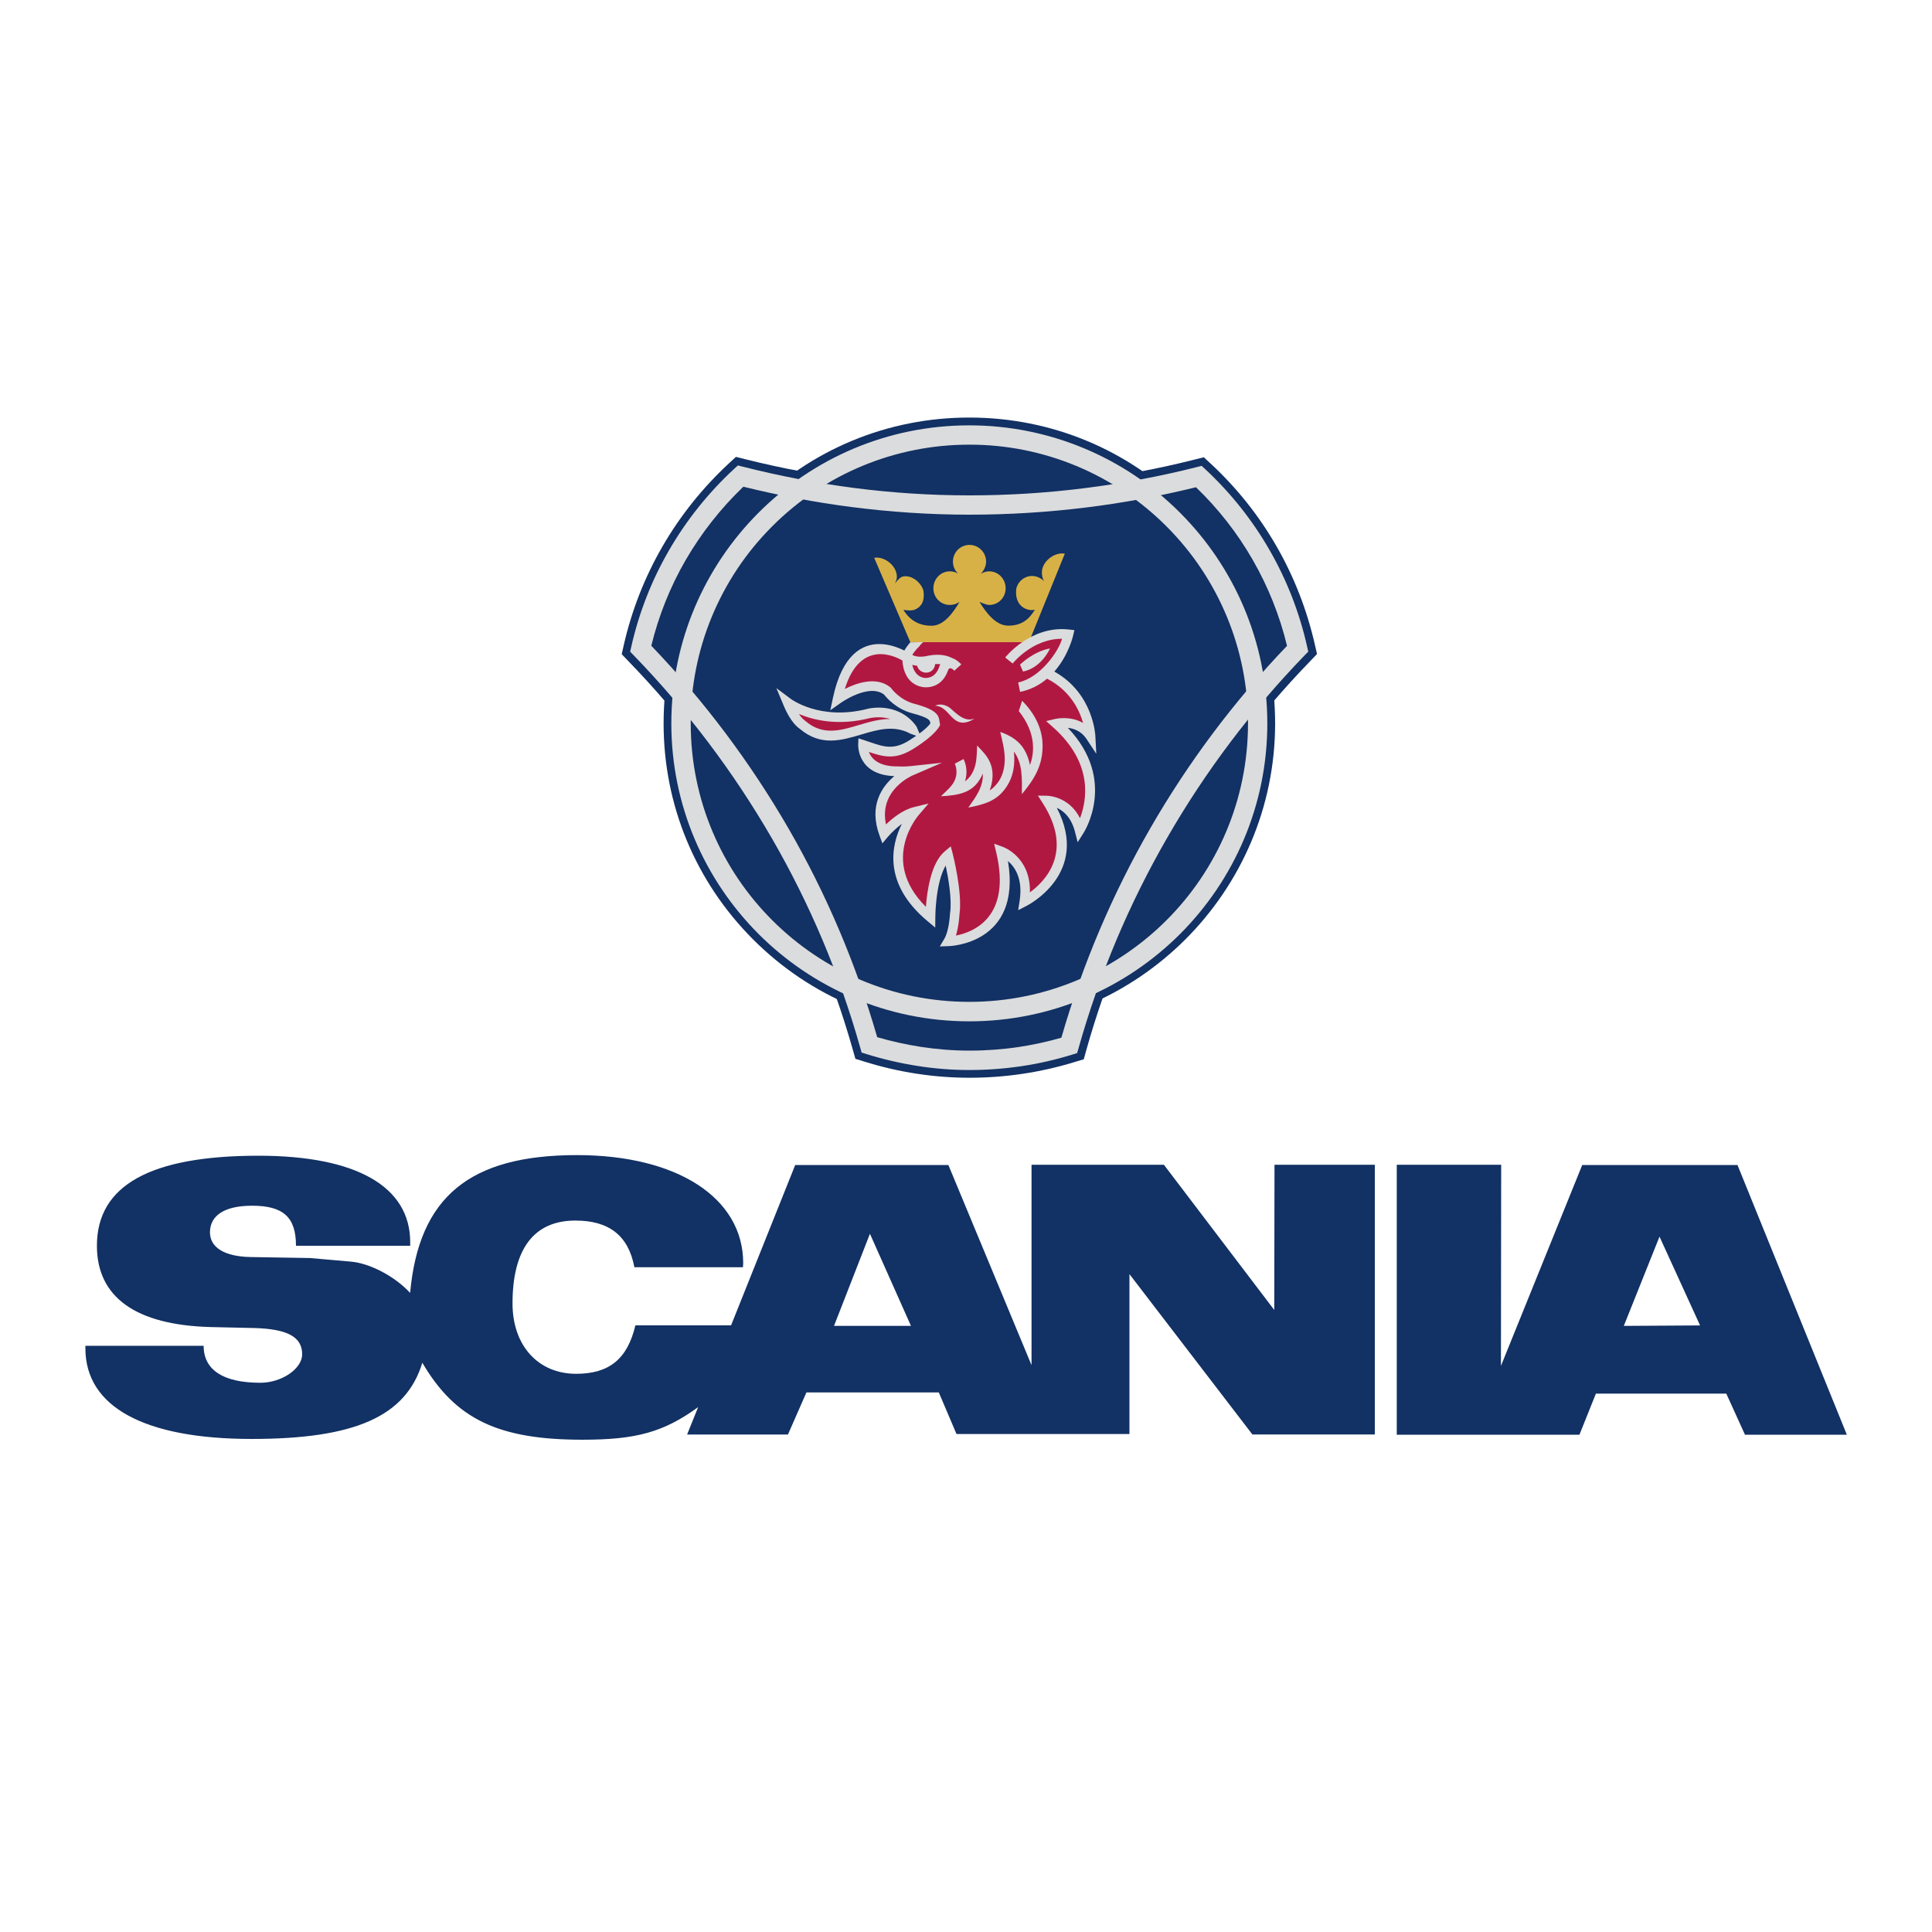
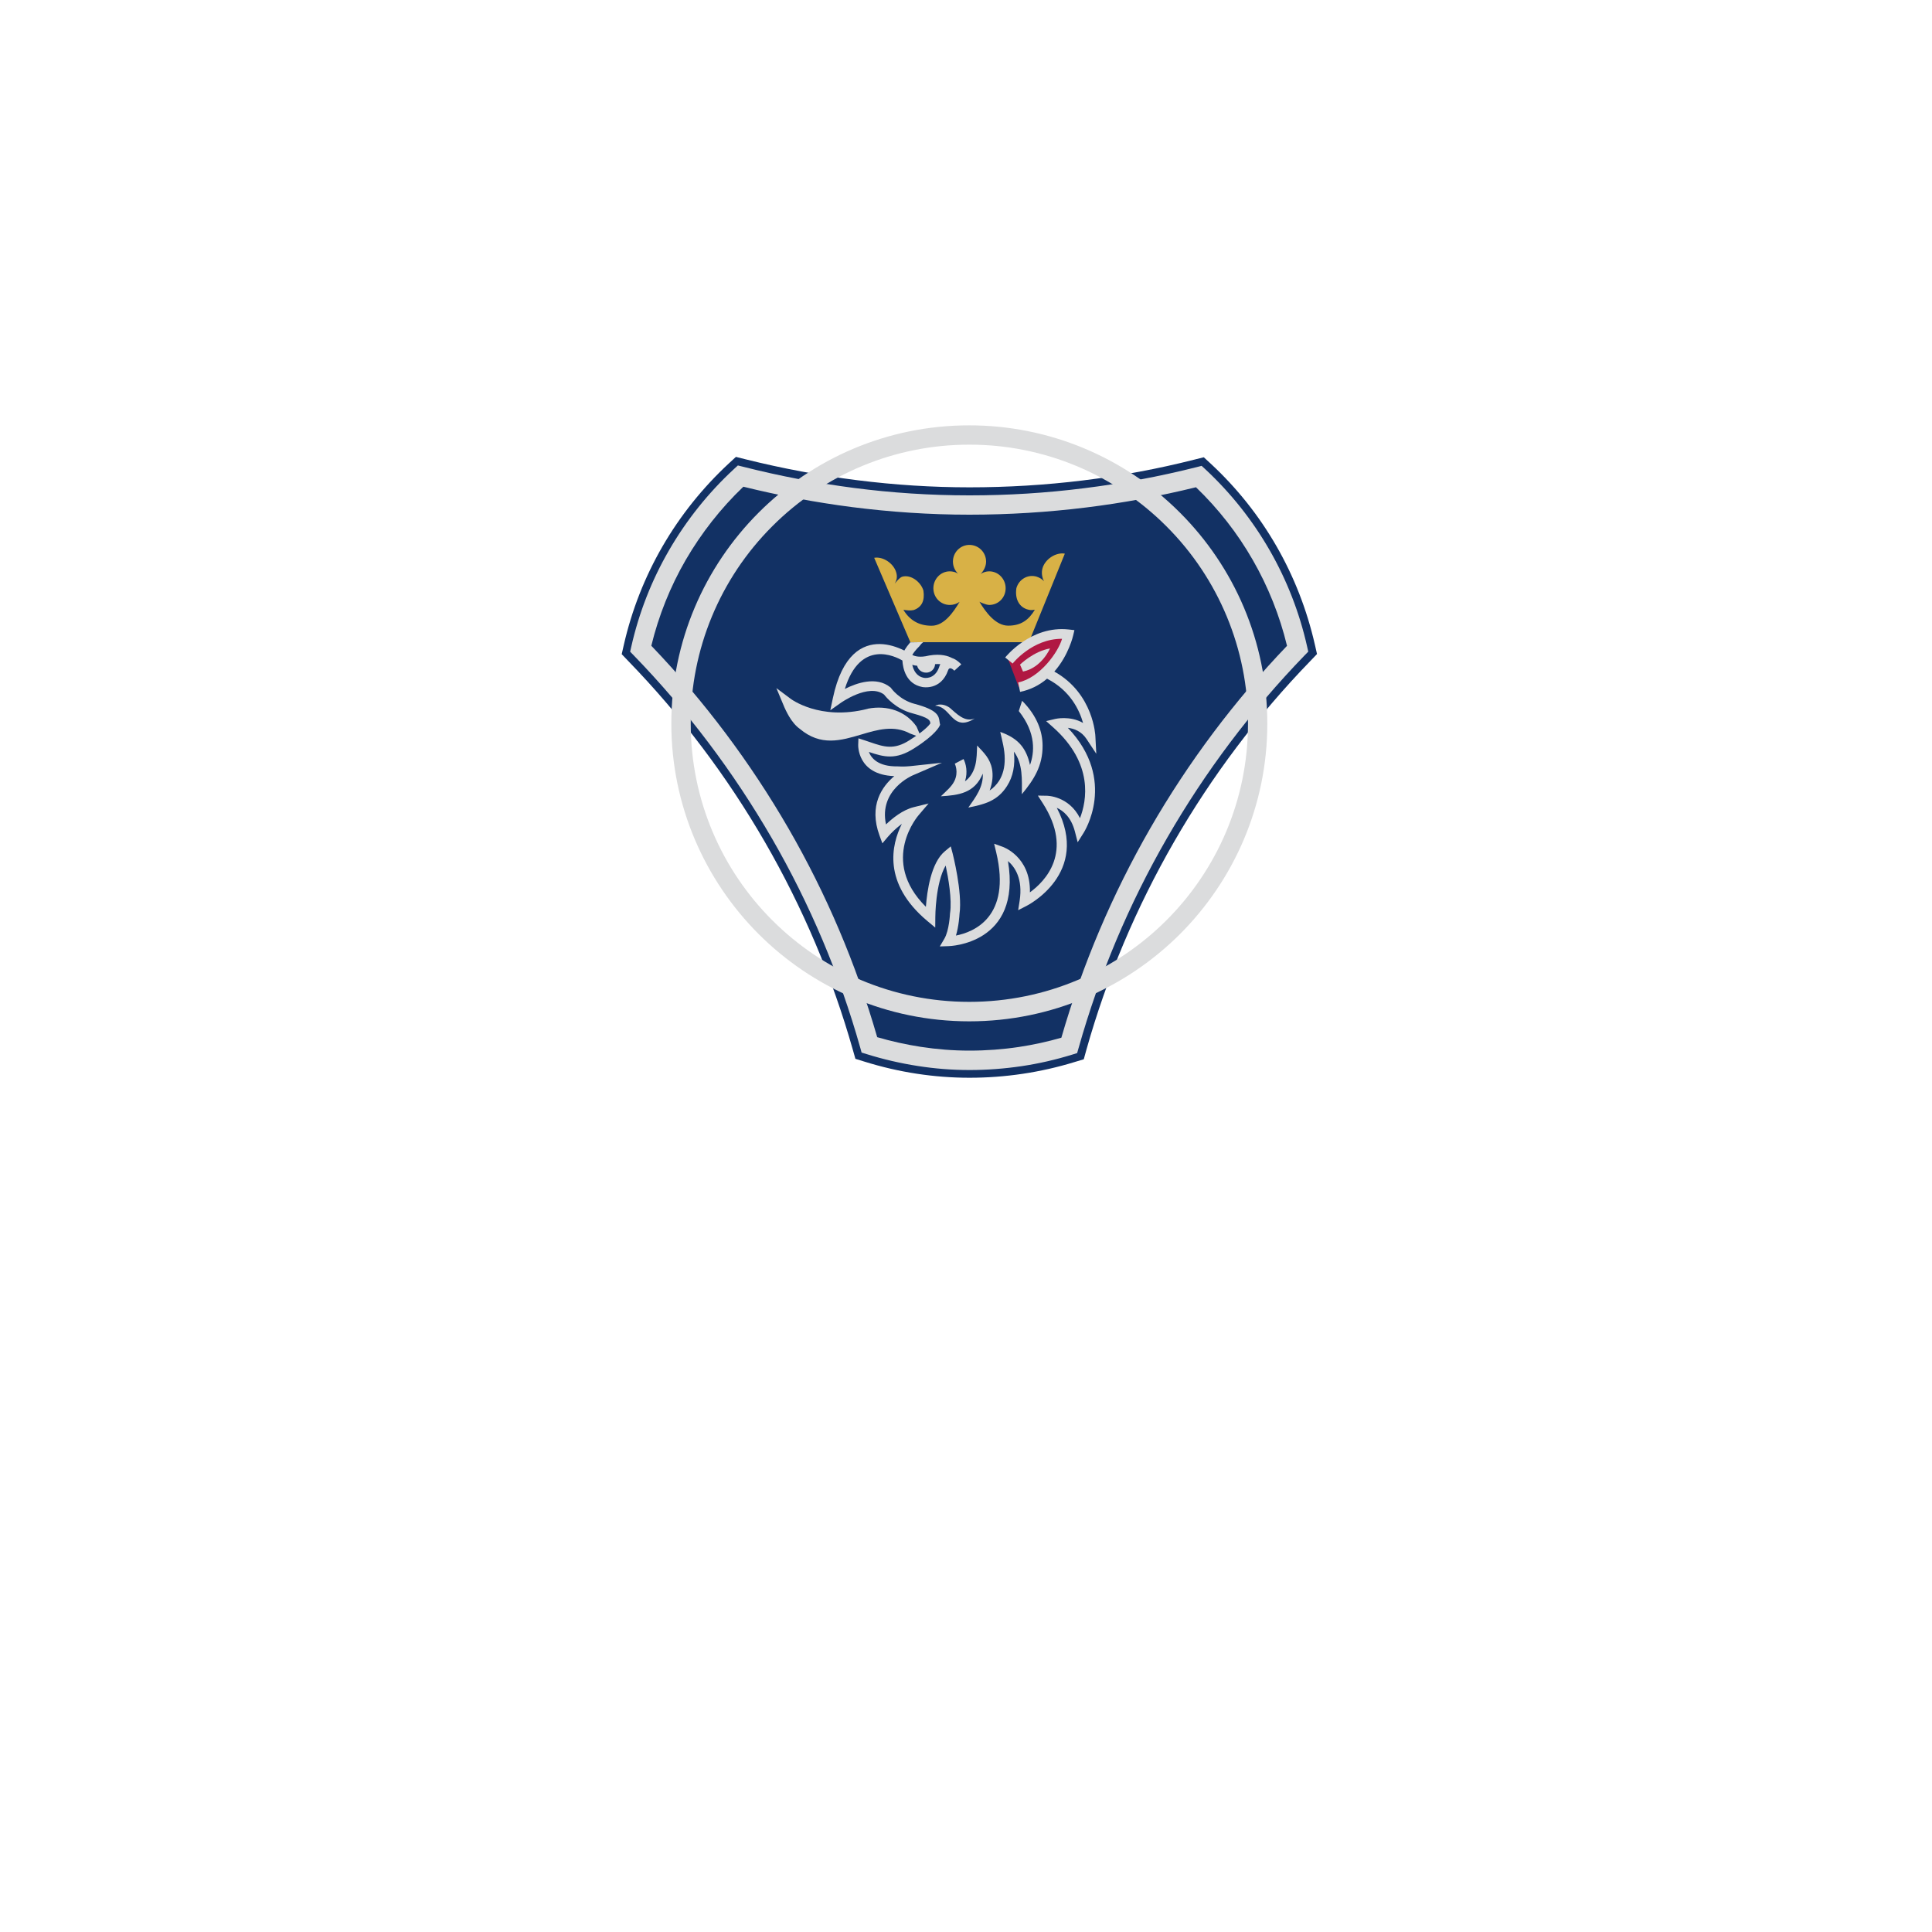
<svg xmlns="http://www.w3.org/2000/svg" id="Layer_1" x="0px" y="0px" viewBox="0 0 2500 2500" style="enable-background:new 0 0 2500 2500;" xml:space="preserve">
  <style type="text/css"> .st0{fill-rule:evenodd;clip-rule:evenodd;fill:#123164;} .st1{fill:#DBDCDD;} .st2{fill-rule:evenodd;clip-rule:evenodd;fill:#B01842;} .st3{fill-rule:evenodd;clip-rule:evenodd;fill:#DBDCDD;} .st4{fill:#B01842;} .st5{fill-rule:evenodd;clip-rule:evenodd;fill:#D8B146;} </style>
  <path class="st0" d="M1254.5,630.6c98.6,0,196.6-11.9,291.2-35.9l12-3l9,8.3c67.7,62.8,114.2,143.8,134.8,234.4l2.7,11.9l-8.6,9 c-136.8,141.1-237,315.4-289.9,503.4l-3.3,12l-12,3.6c-44,13.5-89.8,20.3-135.8,20.3c-45.8,0-91.6-7-136.1-20.9l-11.6-3.6l-3.3-11.6 c-53.1-187.6-153.4-361.6-290.5-503l-8.6-9l2.7-11.9c20.6-90.3,67.7-171.7,136.1-235.1l9-8.3l11.9,3 C1060.9,618.3,1158.5,630.6,1254.5,630.6L1254.5,630.6z" />
-   <path class="st0" d="M858.7,936.1c0-105.9,41.2-205.2,115.9-279.9c74.7-74.7,174-115.9,279.6-115.9c105.9,0,205.2,41.2,279.9,115.9 c74.7,74.7,115.9,174,115.9,279.9c0,217.8-177.6,395.5-395.8,395.5c-105.6,0-204.9-41.2-279.6-115.9 C899.9,1140.9,858.7,1041.7,858.7,936.1z" />
  <path class="st1" d="M961.9,629.8c-29.2,27.9-54.3,59.9-74.6,94.8c-20.1,34.7-35,72.1-44.5,111c68.4,71.4,128,150.8,177.5,236.4 c49.1,85,87.6,175.7,114.8,270.1c18.2,5.3,37,9.5,56.3,12.5c20.8,3.2,41.9,4.9,63,4.9c21.9,0,43.2-1.6,63.9-4.7 c18.6-2.8,37-6.8,55.1-12c27.3-94.6,65.9-185.6,115-270.9c49.3-85.6,108.7-164.9,177-236.2c-9.4-38.9-24.3-76.3-44.3-111.1 c-19.9-34.7-44.7-66.4-73.5-94.1c-46.9,11.5-94.4,20.3-142.3,26.2c-49.5,6.1-99.9,9.3-150.9,9.3c-51.6,0-102.4-3.5-152.5-9.9 C1054.8,650,1008.1,641.2,961.9,629.8L961.9,629.8z M865.7,712.1c22.6-39.1,51-74.6,84.1-105.2l5-4.6l6.5,1.6 c47.3,12,95.3,21.2,143.8,27.5c48.6,6.3,98.4,9.6,149.4,9.6c50,0,99.4-3.1,147.9-9.2c49.2-6.1,97.9-15.2,145.9-27.3l6.6-1.7l5,4.6 c65.9,61.4,111.8,141.3,131.5,229.2l1.5,6.6l-4.7,4.8c-68.8,71.1-128.6,150.5-178,236.3c-49.3,85.5-87.7,176.8-114.5,271.8l-1.9,6.6 l-6.5,2c-21.4,6.6-43.2,11.6-65.3,14.9c-22.4,3.3-44.9,5-67.5,5c-22.7,0-45-1.8-66.7-5.2c-22.5-3.5-44.7-8.6-66.4-15.4l-6.5-2 l-1.8-6.5c-26.7-94.7-65.1-185.7-114.4-270.9C949,998.8,889.1,919.3,820.1,848.1l-4.7-4.8l1.5-6.6 C826.8,792.9,843.2,750.9,865.7,712.1L865.7,712.1z" />
  <path class="st1" d="M868.7,936.1c0-106.5,43.2-202.9,112.9-272.7c69.8-69.9,166.2-113,272.5-113c102.3-0.1,200.5,40.5,272.8,113 c69.8,69.8,113,166.2,113,272.8c0,106.4-43.2,202.7-113,272.5c-69.8,69.7-166.2,112.9-272.7,112.9c-106.4,0-202.7-43.2-272.5-112.9 C911.9,1138.8,868.7,1042.4,868.7,936.1z M999.3,681c-67.7,67.6-105.7,159.4-105.5,255.1c0,99.5,40.3,189.6,105.6,254.8 c65.2,65.2,155.3,105.5,254.8,105.5c99.6,0,189.8-40.3,255.1-105.5s105.6-155.3,105.6-254.8c0.2-95.7-37.9-187.5-105.6-255.1 c-67.6-67.7-159.4-105.8-255.1-105.6C1158.5,575.3,1066.8,613.3,999.3,681L999.3,681z" />
  <path class="st1" d="M1123.2,917c12.4-2.4,24.8-1.6,35.8,2.4c10.9,3.9,20.4,11.2,27,20.8l6.1,14.3l-14.2-5.2 c-21.1-11.4-42.4-5.1-63.2,1.1c-26.6,7.9-52.6,15.6-79.8-7.3c-5.5-3.9-10.1-9.8-13.7-15.8c-3-5.1-5.6-10.4-7.8-15.9l-8.8-21 l18.2,13.6c0.1,0.1,37.8,29.1,100,13.2L1123.2,917L1123.2,917z" />
-   <path class="st2" d="M1245.8,813.2c-26.6,0-51.1,5-60.8,18.6c0,0-10.6,10-12.6,18.6c0,0-68.1-46.2-89.3,54.1 c0,0,41.2-29.5,64.7-10.3c0,0,11.9,16.9,33.9,22.6c29.9,8,26.6,13.9,27.9,20.3c0,0-4,9.3-29.9,25.6c-25.6,16.6-40.2,8.6-63.7,1 c0,0-1.7,34.9,45.1,34.2c0,0,7.6,0.7,16.9-0.3c0,0-56.1,23.6-34.9,81.3c0,0,19.3-23.2,40.5-28.6c0,0-60.8,69.1,19.6,136.5 c0,0,0-61.8,22.9-80.7c0,0,12.6,49.1,8.6,76c0,0-1,23.6-8.3,35.9c0,0,95.3-2,68.1-116.5c0,0,38.2,13,30.2,65.1 c0,0,85.7-42.8,29.2-130.8c0,0,32.2,0,42.2,38.5c0,0,45.8-70.7-29.9-138.1c0,0,28.5-7,44.1,16.6c0,0-2-53.8-52.8-80 c-11.6-6.3,6.6-24.9,2-35.2L1245.8,813.2z" />
  <path class="st2" d="M1305,854.4c0,0,30.9-39.2,77-33.9c0,0-12.9,57.8-63.8,68.4L1305,854.4z" />
  <path class="st3" d="M1319.9,860c0,0,17.6-17.3,38.8-20.9c0,0-10.6,24.9-34.9,29.9L1319.9,860z M1228.9,915.8 c-5.6-4-13-5.6-18.9-2.6c18.3,0.7,21.3,26.6,41.2,21.2c3.7-1,7-2.7,10-4.7C1248.2,935.1,1237.5,923.1,1228.9,915.8z M1332.8,989.9 c-2.3-10.7-6-18.8-11.1-25.1c-6.6-8.2-15.6-13.5-27.4-17.7c2.6,11.4,5.8,22.9,5.8,34.7c0.1,11-2.3,20.5-7.2,28.4 c-3.2,5-7.4,9.4-12.3,12.7c4.1-10.9,4.4-20.2,3.1-27.6c-2.5-13.8-10.4-21.1-19.3-30.6c-0.4,8.5-0.3,17.2-2.4,25.5 c-2.7,10.6-8,17-13.3,20.8c3.9-11.9,1.1-23.1-1.9-28.8l-11.3,6c0.2,0.5,5.2,10.7-0.5,22.4c-3.8,7.8-11.5,13.8-17.5,19.8 c22.8-1.4,43.6-3.8,54.2-29.3c1,17.1-9.4,30.7-18.7,43.9c20.4-4.1,37.6-8.2,50.1-27.9c7.8-12.2,10.7-26.9,8.9-44.5 c11.8,15.8,10.3,36.4,10.3,55.1c15.5-18.8,27-36.5,26.8-62.9c-0.1-17.5-6.5-37.9-26.5-58l-4.3,13.3 C1341.2,948.9,1338.5,974.2,1332.8,989.9L1332.8,989.9z" />
-   <path class="st4" d="M1152,930.3c-8.5-2.4-17.5-2.8-26.3-1.1c-41.3,10.5-73.2,2.6-91.9-5.3c2.4,3.6,5.2,6.8,8.3,9l0.3,0.2l0.2,0.2 c22.1,18.8,45,12,68.4,5C1124.5,934.3,1138,930.3,1152,930.3z" />
  <path class="st5" d="M1267.4,778.7c8,13.3,20.9,30.9,37.2,30.9c16.6,0,26.5-7.3,34.5-20.6c-4.7,0.7-6,0.7-10.6-0.7 c-10.3-3.7-15.3-13.9-13.3-27.2c3.3-11.6,14.9-18.3,26.2-14.9c4,1.3,7.3,3.3,9.6,6c-2.7-5-3.6-11.3-2-16.9 c3.3-11.6,17-20.9,28.9-18.9l-46.5,114.6h-153.4l-46.8-109.2c11.6-2,25.2,7.3,28.5,18.9c1.7,5.6,0.7,10-2,14.6c2.3-2.7,6-7.6,9.6-9 c11.3-3.3,24.2,6.6,27.6,17.9c2,13.3-2.3,21.6-12.6,25.2c-4.6,1-8.6,0.3-13.3-0.3c8,13.3,19.9,20.6,36.5,20.6 c16.3,0,28.2-17.6,36.2-30.9c-3.7,2.6-8.1,4-12.6,4c-11.9,0-21.3-9.6-21.3-21.6c0-11.9,9.3-21.9,21.3-21.9c3.7,0,7.6,1,10.6,3 c-4.2-4.1-6.6-9.7-6.6-15.6c0-12,9.6-21.6,21.3-21.6c11.9,0,21.6,9.6,21.6,21.6c0,6-3,11.9-7,15.9c3.3-2,7-3.3,11-3.3 c12,0,21.3,10,21.3,21.9c0,12-9.3,21.6-21.3,21.6C1275.4,782.7,1267.4,778.7,1267.4,778.7L1267.4,778.7z" />
  <path class="st1" d="M1216.8,859.4c-2.3-0.2-4.5-0.2-6.8,0c-0.2,6.2-5.4,11.1-11.6,11c-5.7,0-10.4-3.7-11.6-8.9 c-2.1-0.2-4.3-0.6-6.3-1.2c1.5,6.8,5.3,15,15.1,16.8c0,0,13.8,2.9,19.7-14l0-0.1C1215.7,861.6,1216.2,860.4,1216.8,859.4z M1194.7,830.9c-1.7,1.3-3.2,2.8-4.5,4.6l-0.3,0.5l-0.4,0.4c0,0-5.8,5.5-9,11.1c3.2,1.7,9.9,3.7,21.5,0.8l0.5-0.1 c15.3-2.6,24.8,0.8,29.4,3.3c6.5,2,12,8.2,12,8.2l-9,8.2c0,0-5.9-6.6-8-0.7c-9.4,26.9-33.3,21.8-33.4,21.8 c-21.3-4-25.2-24.4-25.8-34.3c-9-5.3-54.4-28.2-74.5,36.8c15.4-7.8,40.9-16.7,58.9-2.1l0.7,0.6l0.4,0.6c0,0,10.7,15.1,30.3,20.2 l0.1,0c30.3,8.1,31.2,15.7,32.2,23.3c0.1,0.7,0.2,1.4,0.3,1.8l0.4,1.9l-0.8,1.8c0,0-4.8,11.1-32.3,28.4c-24.2,15.7-39.3,11.7-59.1,5 c3.2,8.2,12.1,19,37.1,18.7h0.4c0,0,7.4,0.6,15.9-0.3l41.2-4.4l-38,16.4c-0.1,0.1-44.1,18.5-34.4,63.4c8.1-7.8,21.5-18.8,36.1-22.4 l19-4.7l-12.7,14.9c-0.2,0.2-51.5,58.5,9.2,118.8c1.5-20.1,6.6-57.1,24.6-71.9l7.6-6.3l2.5,9.5c0,0.1,12.8,49.8,8.8,78 c-0.1,1.8-0.9,15.7-4.6,27.9c22.3-4.3,72.1-23.4,52.1-107.6l-2.7-11.2l10.9,3.9c0.1,0,36.5,12.4,35.4,59 c19.6-14.2,57.1-52.3,16.6-115.4l-6.3-9.8l11.6,0.2c0.1,0,28.3,0,42.9,29c8.6-22.2,18.1-70.5-34.8-117.6l-9-8l11.7-2.8 c0.1,0,19.1-4.6,36.1,5.2c-4.8-16.9-16.7-41.8-46.1-57l-0.1-0.1c-0.1-0.1-0.3-0.1-0.4-0.2c-10,8.6-22,14.5-34.9,17.1l-2.5-12.2 c28.3-5.9,52.1-39.7,56.8-56.5c-38.5-0.2-63.9,31.9-63.9,32l-9.7-7.8c0.1-0.1,33-41.9,82.6-36.2l7,0.8l-1.6,6.8 c0,0.1-5.7,25.6-24.4,46.8c51.1,28.5,53.1,83.5,53.1,83.6l1.2,22.8l-12.6-19.1c-6.7-10.2-16.4-13.6-24.2-14.5 c64.6,67.8,20.5,135.7,20.4,135.9l-7.7,12.2l-3.6-14c-4.8-18.4-15-26.8-23.4-30.6c44.4,85.2-38.9,126.8-39.1,126.9l-10.9,5.6 l1.9-12.1c4.4-28.5-6.1-43.8-15.1-51.5c18.1,108.1-76.5,110.1-76.8,110.1l-11.4,0.4l5.8-9.8c6.5-10.9,7.4-32.8,7.4-32.9l0-0.2 l0.1-0.4c2.6-17.6-2.3-45.5-5.7-61.4c-13.4,22.9-13.4,66.8-13.4,67l-0.1,13.3l-10.2-8.5c-58.4-49-46.4-99-33-125.7 c-6.7,5-12.9,10.7-18.3,17l-6.9,8.2l-3.7-10.1c-14.3-38.9,3.3-63.6,19.1-76.9c-48.5-1.7-46.7-40.6-46.7-40.7l0.3-8.2l7.8,2.5 c3.1,1,5.2,1.7,7.4,2.5c17.9,6.1,30.8,10.4,51.1-2.7l0.1-0.1c18.6-11.6,24.8-18.8,26.7-21.5l-0.1-0.4c-0.4-3.4-0.8-6.7-22.9-12.6v0 c-21.5-5.5-34.3-20.9-36.9-24.3c-20-15.2-56.5,11-56.6,11.1l-13,9.2l3.3-15.6c12.1-57.3,38.6-70.5,61.1-70.1 c11,0.2,21.6,3.6,31.4,8.4c2.2-3.8,4.8-7.3,7.6-10.6L1194.7,830.9L1194.7,830.9L1194.7,830.9z" />
-   <path class="st0" d="M2248.3,1507.5h-200.9l-105.2,260l0.3-260.3h-135.1v349.3h236.4l21.3-53.2h168.7l24.2,53.2h131.8L2248.3,1507.5 L2248.3,1507.5z M1648.9,1695.1l-142.8-187.9h-171.3v259.3l-107.6-259H1029L946,1715H822.2c-10.3,43.5-33.9,62.7-76.7,62.7 c-49.1,0-82.3-36.5-82.3-91c0-70.7,27.9-107.3,81.3-107.3c43.8,0,68.7,19.6,76.4,60.4h140.5l0.3-5.3c0-84.4-85.3-139.8-215.2-139.8 c-138.8,0-204.5,54.1-215.8,178.3c-19.9-21.6-52.4-38.5-77-40.5l-52.5-4.6l-77.4-1.3c-33.2-0.7-52.1-12.3-52.1-31.9 c0-22.2,19.3-34.5,54.5-34.5c40.5,0,56.8,14.9,56.8,51.8h147.8v-4.6c0-72-69.7-111.9-196.2-111.9c-140.4,0-209.2,38.5-209.2,116.5 c0,66.7,50.5,102.6,147.1,105.2l57.4,1.3c42.2,1.3,61.1,11.6,61.1,33.9c0,18.9-26.6,36.9-54.1,36.9c-48.1,0-73.4-16.6-73.4-47.8 h-153v3.3c0,75.7,76.4,117.2,215.2,117.2c133.8,0,199.6-29.2,220.8-98.6c42.8,73.1,98.6,99.6,207.2,99.6 c69.1,0,104.9-9.6,149.7-42.2l-14.3,35.5h130.5l23.9-54.5h171.3l22.9,53.8h223.8v-206.9l159.1,207.5h158.4v-349h-129.8 L1648.9,1695.1L1648.9,1695.1z M2101.2,1715.7l46.2-115.5l52.5,114.9L2101.2,1715.7z M1079.2,1715.7l46.5-119.2l53.1,119.2H1079.2z" />
</svg>